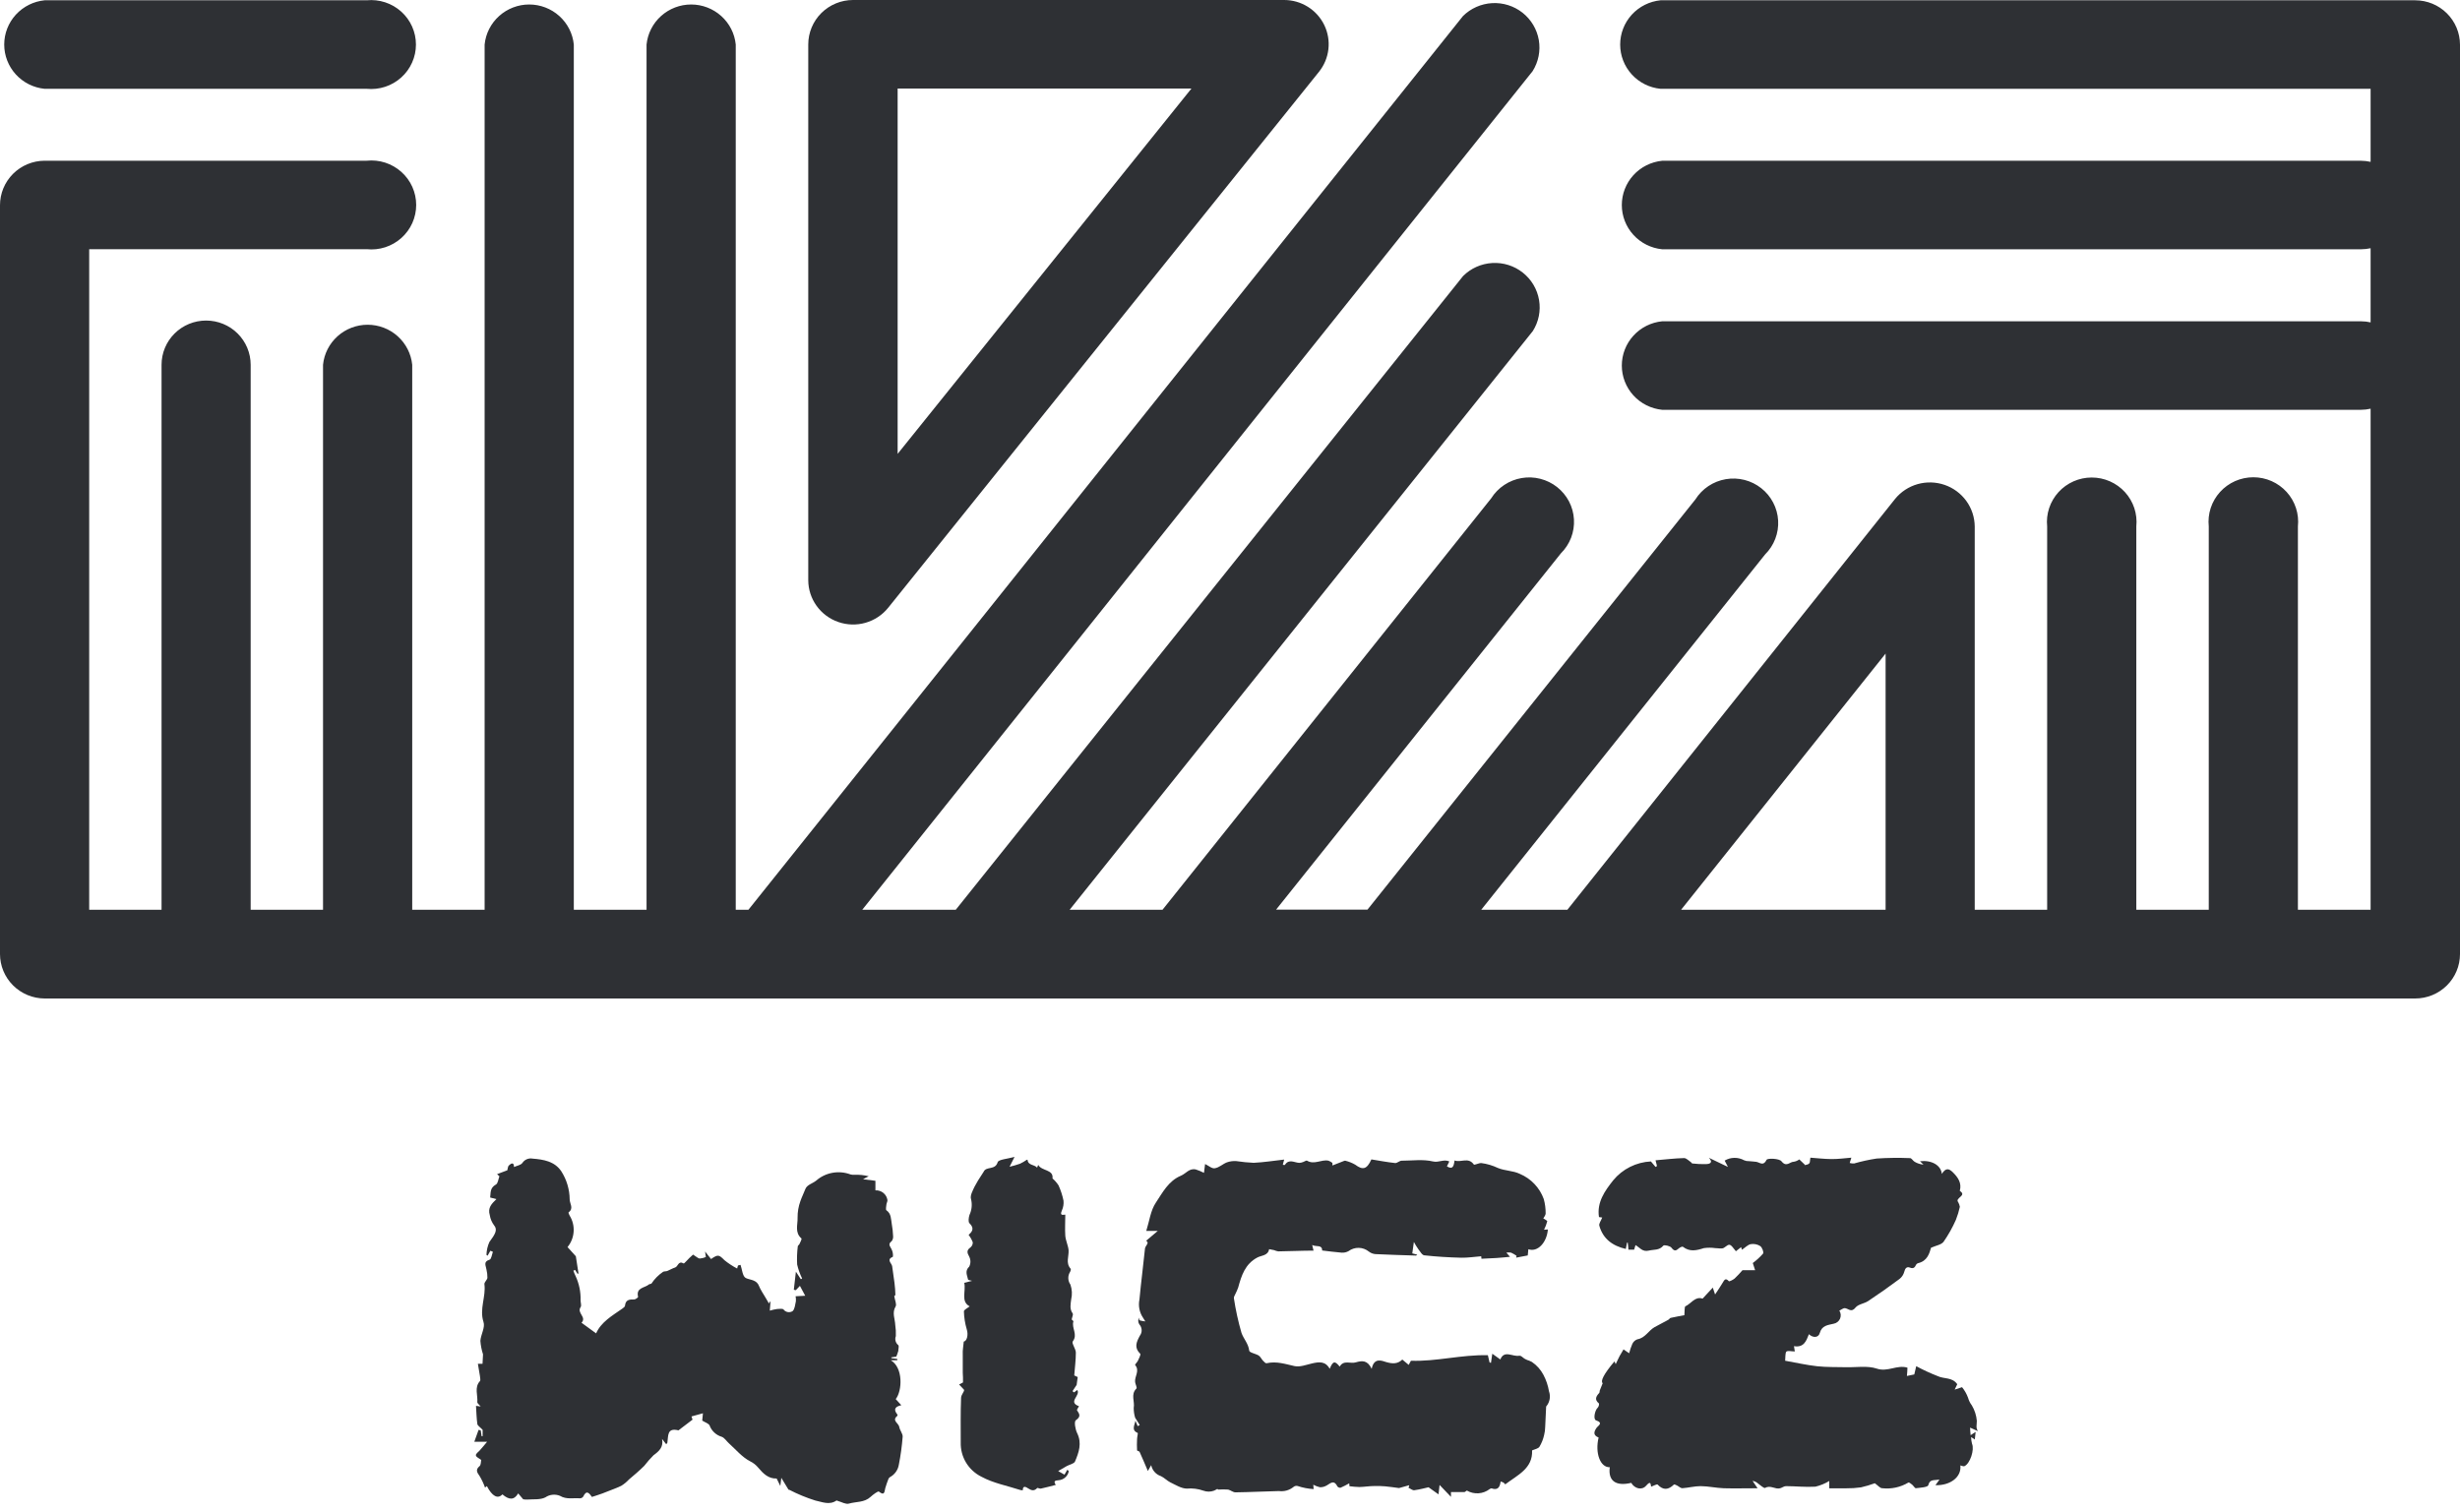
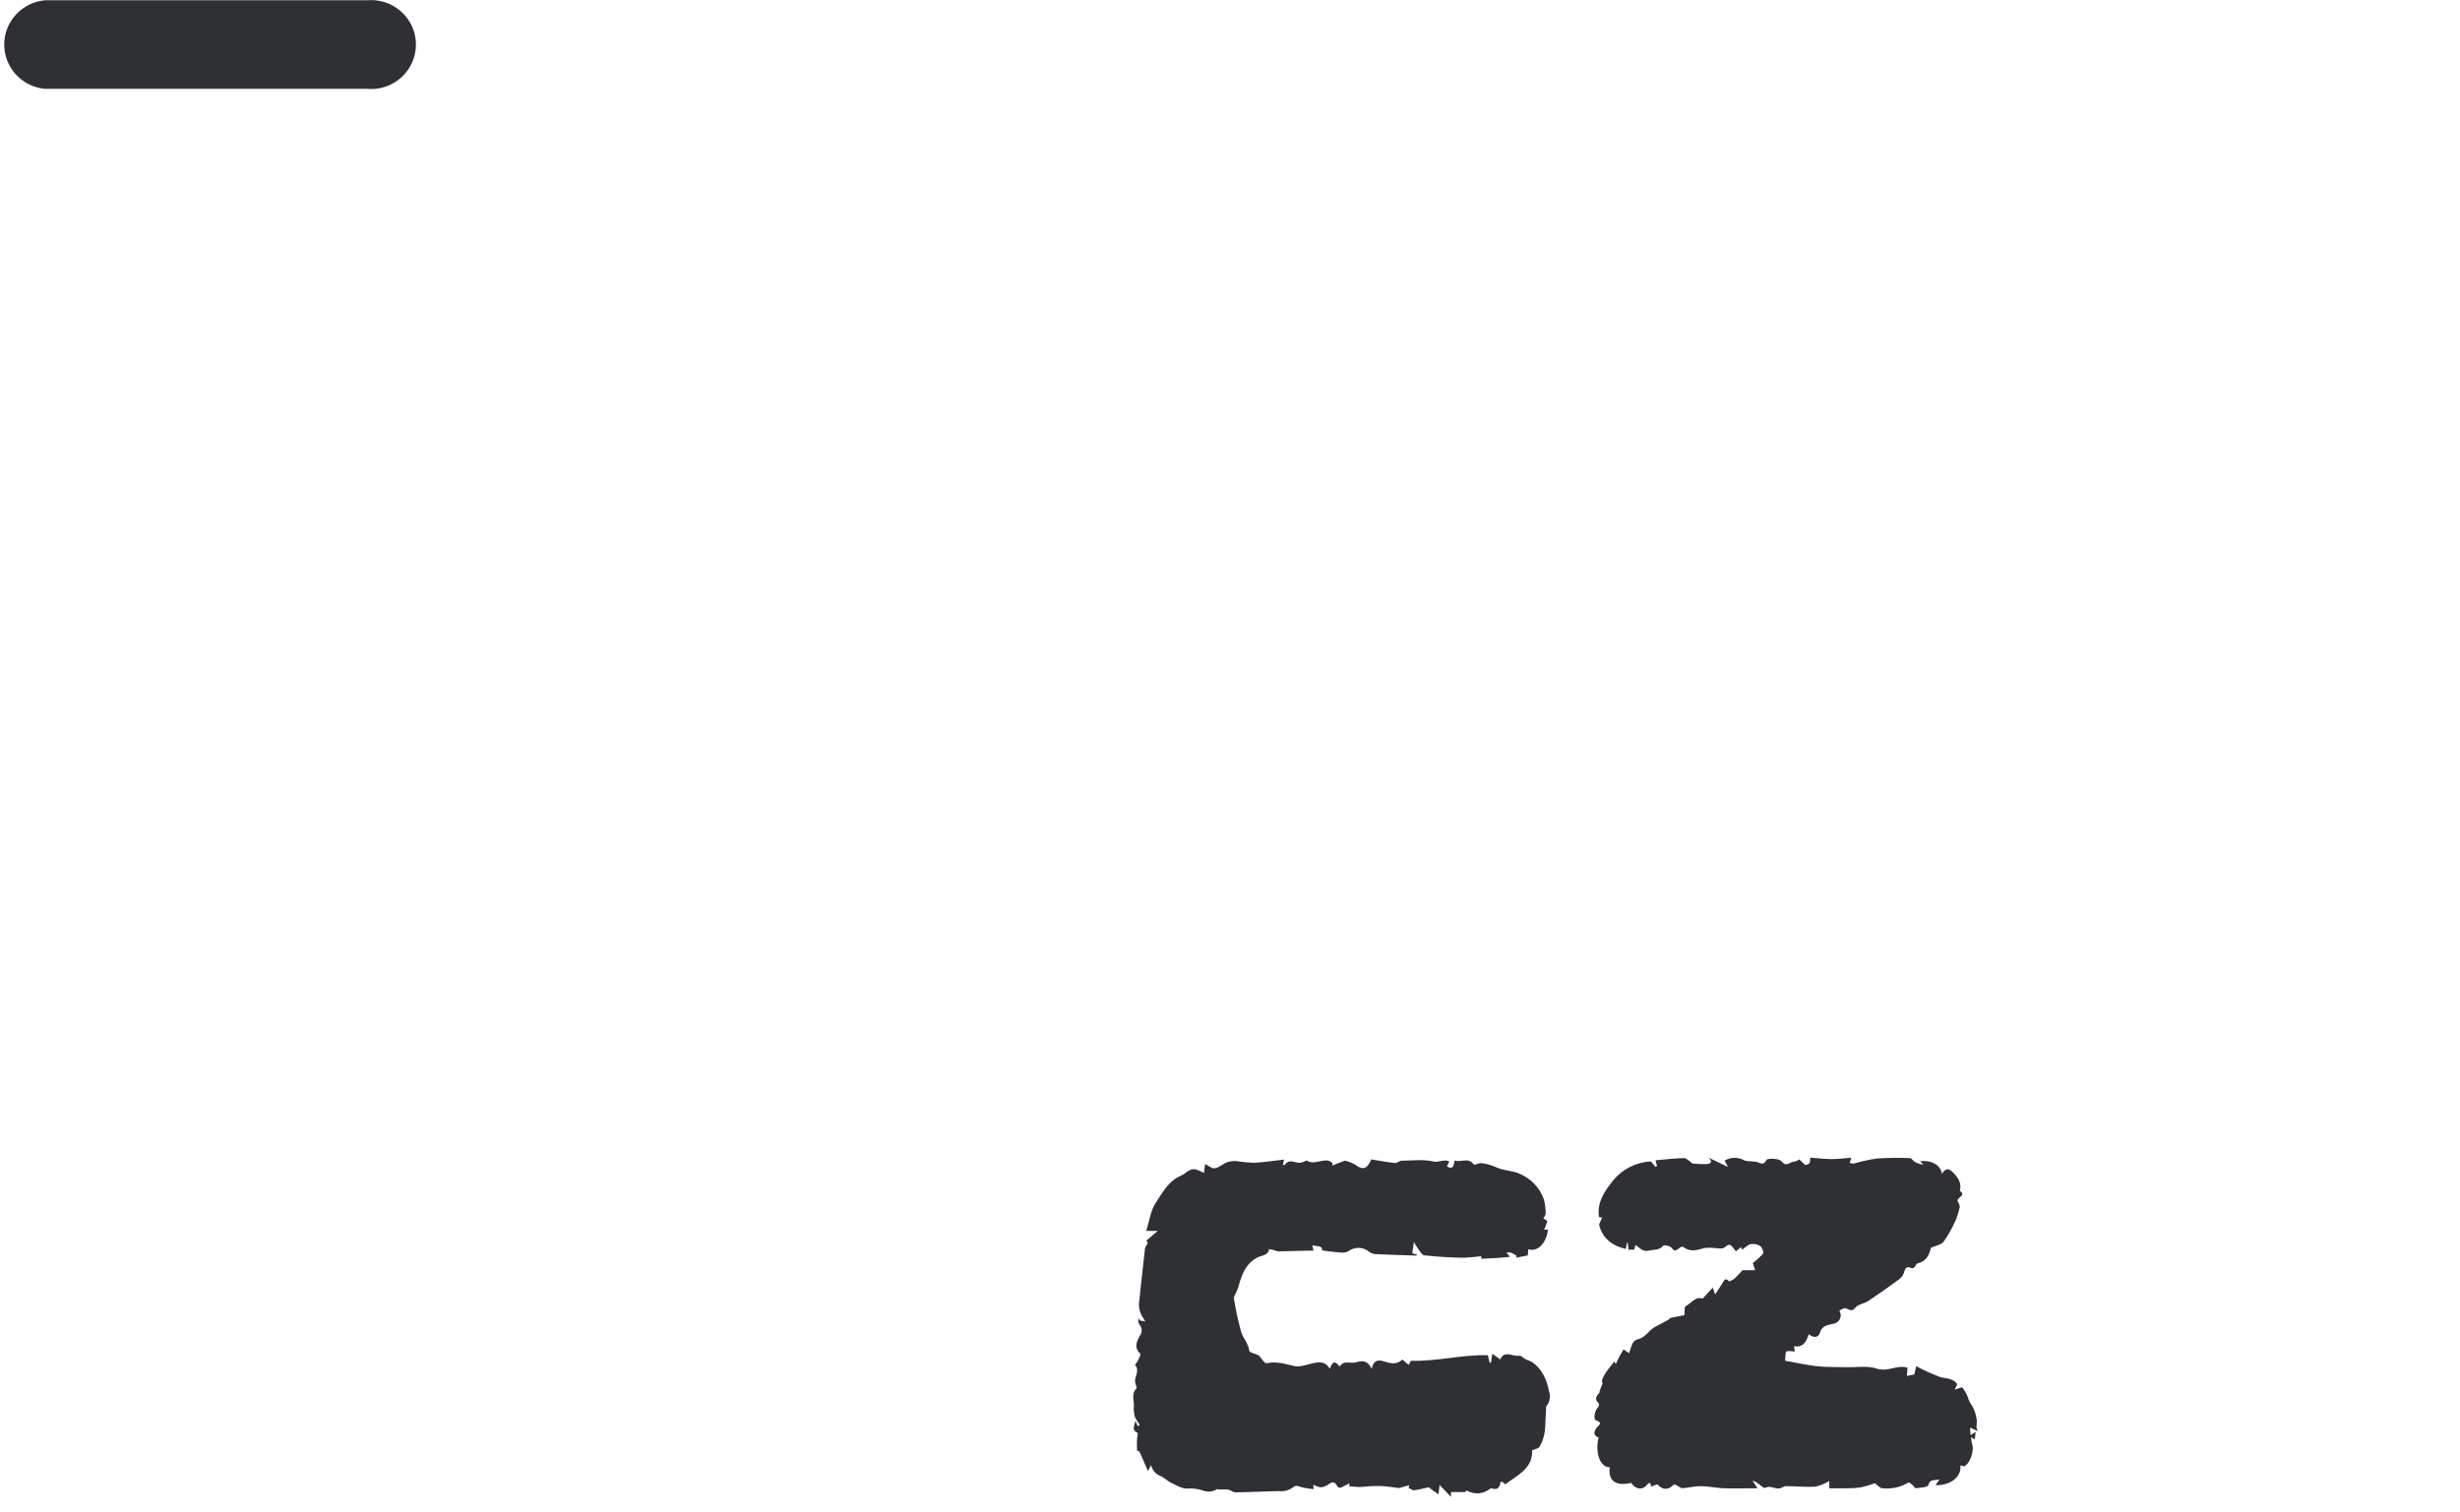
<svg xmlns="http://www.w3.org/2000/svg" width="109" height="67" viewBox="0 0 109 67" fill="none">
-   <path d="M39.623 57.445C39.652 57.631 39.74 57.81 39.683 57.904 39.515 58.187 39.658 58.448 39.667 58.717 39.692 58.882 39.701 59.05 39.694 59.217 39.667 59.286 39.663 59.362 39.682 59.434 39.702 59.507 39.743 59.571 39.802 59.617 39.844 59.668 39.802 59.788 39.802 59.876 39.779 59.961 39.749 60.045 39.714 60.126L39.493 60.158V60.194L39.758 60.231V60.288H39.469C40.025 60.612 39.981 61.641 39.689 62.009L39.937 62.281C39.716 62.329 39.548 62.428 39.76 62.691 39.765 62.7 39.768 62.71 39.768 62.721 39.768 62.732 39.765 62.742 39.76 62.752 39.5 62.96 39.817 63.076 39.844 63.238 39.87 63.4 40.005 63.54 39.996 63.676 39.964 64.094 39.907 64.509 39.826 64.92 39.807 65.036 39.761 65.146 39.692 65.241S39.533 65.415 39.429 65.47C39.398 65.491 39.375 65.521 39.363 65.555 39.314 65.687 39.264 65.818 39.226 65.954S39.208 66.324 38.941 66.107C38.906 66.079 38.683 66.241 38.573 66.344 38.299 66.6 37.933 66.548 37.611 66.642 37.474 66.681 37.293 66.57 37.132 66.526 37.108 66.526 37.077 66.495 37.064 66.504 36.75 66.723 36.417 66.563 36.124 66.504 35.727 66.379 35.341 66.22 34.972 66.029c0 0-.026.0-.031.0L34.619 65.499 34.575 65.858 34.412 65.529C34.052 65.544 33.816 65.31 33.597 65.049 33.499 64.93 33.376 64.833 33.236 64.765 32.88 64.581 32.605 64.246 32.296 63.967 32.19 63.873 32.106 63.729 31.982 63.681 31.859 63.645 31.746 63.581 31.653 63.494 31.559 63.407 31.486 63.3 31.442 63.181 31.406 63.089 31.239 63.043 31.115 62.962L31.146 62.638 30.639 62.778 30.685 62.92 30.109 63.358C30.091 63.372 30.072 63.396 30.058 63.394 29.544 63.264 29.617 63.65 29.571 63.932 29.571 63.961 29.538 63.983 29.518 64.009L29.335 63.775C29.407 64.141 29.204 64.316 28.957 64.498 28.81 64.646 28.672 64.803 28.545 64.968 28.324 65.188 28.103 65.374 27.865 65.575 27.765 65.682 27.652 65.776 27.527 65.853 27.258 65.983 26.974 66.072 26.691 66.191 26.543 66.248 26.389 66.291 26.228 66.346 26.111 66.18 25.987 66.018 25.842 66.331 25.825 66.355 25.803 66.374 25.777 66.387S25.723 66.407 25.694 66.407C25.401 66.381 25.105 66.471 24.811 66.296 24.706 66.253 24.592 66.237 24.48 66.249 24.367 66.26 24.259 66.3 24.165 66.364 23.944 66.48 23.633 66.44 23.36 66.462 23.3 66.464 23.24 66.46 23.181 66.449L22.96 66.189C22.784 66.489 22.561 66.489 22.261 66.232 22.058 66.451 21.806 66.318 21.572 65.864L21.491 65.93C21.428 65.752 21.347 65.58 21.25 65.418 21.131 65.253 21.063 65.135 21.25 64.979 21.314 64.927 21.303 64.787 21.323 64.706 21.23 64.633 21.102 64.583 21.087 64.508 21.072 64.434 21.191 64.355 21.252 64.289 21.356 64.165 21.473 64.042 21.583 63.9h-.567L21.206 63.372 21.301 63.396 21.338 63.654H21.385V63.372C21.268 63.247 21.164 63.188 21.151 63.115 21.113 62.848 21.109 62.574 21.091 62.309L21.299 62.336C21.221 62.244 21.144 62.191 21.149 62.147 21.177 61.836 21.01 61.49 21.266 61.21 21.303 61.168 21.266 61.063 21.266 60.991 21.239 60.816 21.208 60.642 21.175 60.445H21.38L21.402 60.025C21.339 59.83 21.3 59.629 21.285 59.425 21.308 59.14 21.506 58.827 21.422 58.588 21.235 58.01 21.537 57.473 21.464 56.917 21.453 56.829 21.583 56.733 21.597 56.634 21.598 56.511 21.584 56.388 21.555 56.268 21.535 56.104 21.396 55.92 21.694 55.83 21.771 55.806 21.793 55.611 21.839 55.48L21.729 55.434C21.687 55.506 21.645 55.578 21.605 55.653 21.588 55.64 21.552 55.624 21.555 55.616 21.56 55.419 21.604 55.225 21.685 55.046 21.941 54.7 22.064 54.503 21.886 54.299 21.791 54.17 21.728 54.019 21.703 53.861 21.603 53.533 21.78 53.353 21.996 53.147L21.718 53.075C21.749 52.891 21.692 52.652 21.974 52.499 22.064 52.45 22.08 52.26 22.128 52.135L22.025 52.039 22.479 51.868C22.499 51.802 22.499 51.693 22.554 51.649 22.642 51.561 22.775 51.491 22.775 51.723 22.901 51.666 23.075 51.64 23.145 51.544 23.193 51.47 23.262 51.413 23.343 51.378 23.424 51.344 23.514 51.334 23.6 51.351 24.09 51.39 24.573 51.471 24.869 51.91 25.109 52.283 25.238 52.717 25.242 53.16 25.242 53.346 25.434 53.559 25.193 53.732 25.18 53.743 25.213 53.831 25.239 53.874 25.372 54.088 25.434 54.337 25.417 54.588 25.401 54.838 25.306 55.077 25.147 55.272L25.515 55.679 25.632 56.441 25.592 56.457 25.482 56.284 25.405 56.316C25.433 56.399 25.467 56.479 25.504 56.557 25.661 56.894 25.736 57.262 25.725 57.633 25.725 57.736 25.776 57.865 25.725 57.935 25.55 58.2 26.007 58.373 25.767 58.625l.646.471C26.634 58.594 27.117 58.319 27.572 58.001 27.62 57.966 27.689 57.918 27.693 57.87 27.717 57.605 27.889 57.587 28.101 57.593 28.161 57.593 28.28 57.502 28.273 57.477 28.17 57.059 28.573 57.087 28.756 56.925 28.783 56.901 28.849 56.912 28.867 56.886 29.002 56.682 29.176 56.507 29.379 56.369 29.432 56.338 29.509 56.354 29.568 56.33 29.685 56.284 29.789 56.216 29.915 56.176 30.041 56.137 30.056 55.859 30.29 55.997 30.316 56.012 30.455 55.839 30.544 55.756L30.709 55.605C30.848 55.692 30.93 55.771 31 55.78 31.096 55.773 31.189 55.75 31.276 55.71L31.241 55.469 31.506 55.802C31.819 55.583 31.859 55.613 32.099 55.852 32.274 55.994 32.462 56.118 32.662 56.222 32.662 56.222 32.679 56.157 32.699 56.087L32.812 56.06C32.883 56.26 32.898 56.549 33.032 56.634S33.456 56.704 33.589 56.912C33.628 56.974 33.648 57.046 33.683 57.109 33.741 57.217 33.805 57.328 33.869 57.427 33.933 57.526 33.995 57.646 34.072 57.773 34.082 57.733 34.107 57.697 34.142 57.675L34.109 58.089C34.215 58.056 34.324 58.032 34.434 58.016 34.529 58.016 34.667 57.986 34.718 58.038 34.764 58.099 34.831 58.139 34.906 58.152 34.981 58.165 35.058 58.15 35.122 58.108 35.221 58.012 35.23 57.817 35.265 57.67 35.271 57.597 35.267 57.523 35.252 57.451L35.678 57.429 35.444 56.991 35.261 57.182 35.173 57.164C35.202 56.919 35.23 56.673 35.265 56.362L35.486 56.696 35.541 56.663C35.444 56.466 35.37 56.259 35.321 56.045 35.306 55.776 35.316 55.506 35.349 55.239 35.349 55.204 35.407 55.175 35.422 55.138 35.46 55.055 35.535 54.919 35.51 54.888 35.204 54.623 35.352 54.275 35.34 53.968 35.337 53.717 35.38 53.467 35.466 53.23 35.528 53.051 35.616 52.878 35.687 52.694 35.758 52.51 36 52.457 36.159 52.33 36.364 52.15 36.614 52.029 36.883 51.98 37.153 51.931 37.43 51.956 37.686 52.052 37.738 52.066 37.791 52.071 37.845 52.067 38.062 52.058 38.28 52.08 38.491 52.133L38.24 52.264 38.789 52.334V52.757C38.917 52.75 39.044 52.791 39.143 52.872 39.242 52.954 39.306 53.069 39.323 53.195 39.323 53.257 39.281 53.327 39.275 53.392 39.268 53.458 39.239 53.611 39.275 53.64 39.495 53.791 39.475 54.03 39.513 54.244 39.545 54.422 39.565 54.601 39.572 54.781 39.582 54.864 39.558 54.948 39.506 55.013 39.321 55.151 39.453 55.245 39.506 55.373 39.556 55.474 39.576 55.587 39.564 55.699 39.257 55.83 39.513 55.984 39.531 56.122 39.566 56.369 39.603 56.614 39.634 56.86 39.654 57.037 39.672 57.215 39.674 57.392 39.661 57.413 39.644 57.431 39.623 57.445z" fill="#2e3034" />
  <path d="M60.778 60.669C60.884 60.139 61.248 60.318 61.423 60.369 61.707 60.45 61.928 60.456 62.135 60.257L62.418 60.493 62.517 60.309C63.636 60.351 64.748 60.036 65.926 60.064L66.001 60.384 66.063 60.404 66.122 59.998 66.478 60.253C66.652 59.815 67.027 60.147 67.323 60.086 67.365 60.085 67.405 60.101 67.435 60.13 67.656 60.316 67.691 60.257 67.876 60.362 68.092 60.508 68.267 60.705 68.388 60.934 68.508 61.161 68.591 61.406 68.633 61.659 68.672 61.768 68.683 61.886 68.665 62.001 68.646 62.116 68.599 62.224 68.527 62.316 68.527 62.316 68.508 62.329 68.508 62.336 68.492 62.638 68.483 62.94 68.466 63.24 68.464 63.364 68.448 63.488 68.417 63.608 68.376 63.789 68.307 63.962 68.212 64.121 68.15 64.211 67.991 64.235 67.885 64.283 67.923 65.087 67.234 65.378 66.696 65.788 66.672 65.757 66.645 65.73 66.614 65.707 66.575 65.687 66.534 65.673 66.491 65.663 66.46 65.899 66.376 66.068 66.087 65.965 66.065 65.965 66.028 65.98 66.003 65.998 65.861 66.108 65.69 66.172 65.51 66.184 65.331 66.196 65.152 66.154 64.997 66.064 64.975 66.064 64.924 66.127 64.887 66.129 64.697 66.129 64.505 66.129 64.291 66.129V66.342C64.101 66.142 63.958 65.991 63.786 65.814L63.739 66.232 63.298 65.917C63.155 65.948 62.914 66.015 62.667 66.048 62.588 66.059 62.497 65.978 62.411 65.941L62.444 65.825 61.99 65.952C61.769 65.923 61.568 65.893 61.37 65.875 61.213 65.862 61.055 65.858 60.898 65.862 60.677 65.862 60.456 65.901 60.236 65.906 60.088 65.902 59.941 65.89 59.794 65.871L59.783 65.742C59.659 65.814 59.531 65.879 59.399 65.937 59.373 65.94 59.346 65.936 59.321 65.926 59.297 65.916 59.275 65.9 59.258 65.88 59.088 65.534 58.914 65.788 58.735 65.862 58.656 65.901 58.568 65.919 58.479 65.915 58.379 65.89 58.282 65.853 58.19 65.805L58.206 65.998C57.963 65.984 57.723 65.937 57.493 65.86 57.463 65.852 57.431 65.852 57.401 65.859 57.371 65.865 57.343 65.879 57.319 65.899 57.229 65.972 57.125 66.027 57.014 66.059 56.902 66.091 56.785 66.1 56.67 66.085 56.028 66.099 55.384 66.134 54.742 66.142 54.633 66.142 54.521 66.042 54.419 66.02 54.273 66.009 54.125 66.009 53.978 66.02 53.921 65.965 53.938 66.007 53.791 66.068 53.639 66.124 53.472 66.124 53.321 66.068 53.087 65.985 52.838 65.954 52.59 65.976 52.348 65.976 52.09 65.812 51.849 65.696 51.703 65.623 51.586 65.49 51.436 65.422 51.328 65.386 51.231 65.322 51.156 65.236 51.081 65.151 51.03 65.047 51.008 64.936L50.861 65.196C50.724 64.876 50.613 64.609 50.494 64.349 50.479 64.314 50.384 64.305 50.382 64.281 50.373 64.116 50.373 63.95 50.382 63.786 50.382 63.689 50.432 63.518 50.408 63.508 50.112 63.383 50.282 63.161 50.309 62.964L50.408 63.207 50.501 63.159 50.298 62.837C50.254 62.695 50.232 62.548 50.234 62.399 50.289 62.117 50.088 61.803 50.353 61.541 50.391 61.503 50.309 61.354 50.296 61.256 50.263 61.006 50.516 60.756 50.296 60.498 50.28 60.478 50.391 60.373 50.424 60.301 50.457 60.228 50.558 60.033 50.523 60.001 50.243 59.727 50.351 59.486 50.505 59.201 50.561 59.127 50.59 59.036 50.585 58.944 50.581 58.852 50.544 58.764 50.481 58.695 50.453 58.651 50.437 58.6 50.434 58.548 50.432 58.496 50.443 58.444 50.468 58.397 50.468 58.439 50.468 58.511 50.503 58.52 50.583 58.543 50.665 58.559 50.748 58.566 50.717 58.51 50.683 58.456 50.647 58.404 50.567 58.286 50.512 58.154 50.485 58.014 50.458 57.875 50.459 57.732 50.488 57.593 50.558 56.84 50.657 56.091 50.733 55.337 50.746 55.208 50.953 55.081 50.783 54.993L51.3 54.555H50.79C50.929 54.117 50.98 53.653 51.214 53.303 51.509 52.864 51.765 52.343 52.328 52.107 52.548 52.015 52.699 51.761 52.99 51.833 53.113 51.873 53.232 51.923 53.347 51.982L53.396 51.59C53.552 51.664 53.705 51.809 53.837 51.776 54.022 51.745 54.181 51.587 54.362 51.517 54.495 51.47 54.636 51.451 54.777 51.461 55.033 51.499 55.291 51.525 55.549 51.537 55.99 51.515 56.432 51.447 56.9 51.393 56.869 51.513 56.855 51.568 56.84 51.625 56.875 51.625 56.926 51.645 56.935 51.625 57.118 51.344 57.358 51.535 57.577 51.539 57.635 51.535 57.691 51.521 57.745 51.5 57.802 51.482 57.879 51.423 57.912 51.441 58.232 51.636 58.545 51.379 58.859 51.441 58.923 51.465 58.984 51.499 59.038 51.541V51.655L59.545 51.456C59.565 51.456 59.589 51.436 59.605 51.443 59.759 51.48 59.908 51.539 60.046 51.618 60.379 51.866 60.56 51.837 60.765 51.386 61.105 51.441 61.462 51.509 61.824 51.548 61.913 51.548 62.01 51.445 62.107 51.443 62.57 51.443 63.053 51.371 63.492 51.476 63.757 51.539 63.962 51.362 64.218 51.476 64.185 51.541 64.154 51.609 64.112 51.695 64.388 51.861 64.415 51.66 64.452 51.432 64.726 51.541 65.059 51.266 65.304 51.612 65.328 51.649 65.525 51.541 65.635 51.548 65.891 51.581 66.141 51.656 66.374 51.767 66.694 51.898 67.036 51.879 67.345 52.028 67.588 52.131 67.808 52.283 67.99 52.475 68.172 52.666 68.312 52.893 68.402 53.141 68.46 53.349 68.488 53.566 68.486 53.782 68.486 53.859 68.415 53.94 68.382 54.001 68.435 54.038 68.563 54.098 68.556 54.13 68.523 54.259 68.475 54.384 68.415 54.503L68.585 54.49C68.538 55.077 68.124 55.513 67.72 55.366L67.693 55.642 67.179 55.74 67.197 55.657C67.12 55.603 67.038 55.556 66.952 55.517 66.883 55.506 66.813 55.506 66.745 55.517L66.906 55.703C66.703 55.723 66.502 55.743 66.303 55.756 66.105 55.769 65.882 55.778 65.641 55.789 65.641 55.718 65.626 55.659 65.628 55.679 65.317 55.703 65.028 55.749 64.746 55.743 64.201 55.73 63.658 55.697 63.117 55.638 63.014 55.638 62.923 55.46 62.839 55.357 62.769 55.257 62.705 55.152 62.647 55.044L62.577 55.552 62.797 55.607C62.773 55.627 62.758 55.648 62.744 55.648 62.142 55.629 61.54 55.613 60.94 55.583 60.834 55.574 60.734 55.534 60.651 55.469 60.524 55.367 60.367 55.309 60.205 55.306 60.042 55.303 59.883 55.354 59.752 55.451 59.66 55.502 59.554 55.526 59.448 55.519 59.161 55.497 58.874 55.456 58.583 55.423 58.583 55.151 58.327 55.276 58.142 55.18L58.201 55.429C57.678 55.429 57.16 55.456 56.639 55.462 56.575 55.452 56.513 55.433 56.454 55.407 56.381 55.39 56.306 55.379 56.233 55.364 56.185 55.655 55.9 55.635 55.715 55.732 55.17 56.019 55.009 56.531 54.863 57.063 54.829 57.159 54.788 57.252 54.742 57.342 54.715 57.407 54.662 57.482 54.673 57.541 54.751 58.059 54.863 58.571 55.009 59.074 55.099 59.335 55.315 59.547 55.351 59.858 55.351 59.948 55.633 59.994 55.77 60.077 55.852 60.132 55.896 60.237 55.966 60.312S56.083 60.43 56.125 60.419C56.566 60.321 56.948 60.456 57.358 60.546 57.595 60.599 57.875 60.489 58.129 60.43 58.437 60.358 58.727 60.318 58.918 60.667 59.06 60.316 59.15 60.303 59.36 60.57 59.534 60.259 59.843 60.456 60.077 60.38 60.353 60.301 60.591 60.275 60.778 60.669z" fill="#2e3034" />
  <path d="M86.04 52.028C86.221 51.739 86.364 51.796 86.528 51.956 86.761 52.188 86.931 52.433 86.836 52.781 87.178 53 86.6 53.086 86.768 53.285 86.803 53.348 86.827 53.417 86.839 53.489 86.796 53.684 86.738 53.876 86.664 54.063 86.514 54.403 86.332 54.729 86.119 55.035 86.02 55.169 85.786 55.202 85.563 55.3 85.488 55.556 85.396 55.889 84.992 55.984 84.973 55.988 84.955 55.997 84.939 56.008 84.924 56.02 84.911 56.035 84.901 56.051 84.846 56.172 84.784 56.244 84.632 56.183 84.48 56.122 84.412 56.22 84.374 56.371 84.341 56.494 84.269 56.603 84.169 56.682 83.713 57.023 83.249 57.35 82.776 57.664 82.6 57.78 82.335 57.802 82.216 57.953 82.031 58.187 81.909 58.001 81.751 57.979 81.673 57.968 81.585 58.049 81.499 58.089 81.534 58.141 81.554 58.201 81.56 58.264 81.565 58.326 81.555 58.389 81.53 58.447 81.504 58.504 81.465 58.554 81.416 58.593 81.366 58.632 81.308 58.658 81.245 58.669 80.994 58.73 80.727 58.739 80.632 59.081 80.57 59.3 80.327 59.3 80.151 59.133 80.036 59.427 79.93 59.738 79.489 59.663L79.526 59.898C79.394 59.898 79.193 59.847 79.147 59.911 79.101 59.974 79.109 60.178 79.098 60.309 79.593 60.397 80.052 60.502 80.517 60.553 80.945 60.599 81.38 60.586 81.81 60.596 82.24 60.607 82.748 60.52 83.158 60.658 83.646 60.822 84.052 60.476 84.517 60.616 84.517 60.732 84.502 60.861 84.493 60.984L84.82 60.916C84.84 60.831 84.866 60.715 84.906 60.55 85.213 60.716 85.529 60.862 85.855 60.989 86.141 61.127 86.501 61.028 86.724 61.35L86.609 61.589 86.936 61.481C87.051 61.622 87.141 61.781 87.203 61.952 87.237 62.073 87.294 62.187 87.37 62.287 87.495 62.496 87.57 62.729 87.591 62.971 87.591 63.172 87.54 63.264 87.637 63.429L87.293 63.273C87.293 63.391 87.308 63.492 87.317 63.608L87.538 63.462C87.523 63.597 87.514 63.681 87.501 63.801L87.339 63.691C87.339 63.793 87.352 63.894 87.379 63.992 87.494 64.248 87.295 64.868 87.042 64.982 86.997 65.001 86.925 64.962 86.861 64.949 86.922 65.459 86.419 65.845 85.757 65.825L85.936 65.577C85.68 65.619 85.51 65.549 85.44 65.827 85.418 65.915 85.085 65.937 84.89 65.959 84.842 65.959 84.784 65.849 84.723 65.799 84.661 65.748 84.584 65.691 84.559 65.707 84.211 65.917 83.802 66.005 83.397 65.959 83.302 65.959 83.216 65.842 83.072 65.739 82.872 65.812 82.667 65.873 82.459 65.921 82.24 65.952 82.018 65.966 81.797 65.963 81.552 65.963 81.305 65.963 81.053 65.963V65.639C80.863 65.754 80.655 65.839 80.438 65.891 79.996 65.917 79.568 65.869 79.134 65.867 79.048 65.867 78.964 65.937 78.876 65.961 78.655 66.022 78.45 65.807 78.214 65.945 78.163 65.976 77.993 65.82 77.891 65.746 77.826 65.686 77.744 65.647 77.655 65.634L77.876 65.961C77.32 65.961 76.848 65.974 76.378 65.961 76.036 65.948 75.694 65.869 75.352 65.867 75.081 65.867 74.811 65.941 74.54 65.959 74.465 65.959 74.385 65.877 74.306 65.838 74.264 65.816 74.187 65.781 74.171 65.796 73.924 66.037 73.695 66.061 73.445 65.796 73.419 65.768 73.267 65.853 73.161 65.891 73.132 65.801 73.161 65.593 72.94 65.845 72.755 66.064 72.431 65.983 72.278 65.722 71.592 65.884 71.248 65.632 71.327 65.028 70.908 65.047 70.665 64.401 70.833 63.713 70.593 63.617 70.612 63.472 70.738 63.288 70.813 63.183 71.058 63.069 70.718 62.951 70.586 62.907 70.663 62.502 70.798 62.384 70.84 62.347 70.866 62.217 70.844 62.198 70.637 62.029 70.723 61.887 70.86 61.736 70.882 61.714 70.871 61.663 70.884 61.628 70.924 61.525 70.966 61.427 71.014 61.304 70.908 61.223 71.047 60.914 71.535 60.338L71.59 60.461C71.652 60.334 71.702 60.215 71.762 60.104S71.886 59.885 71.936 59.806L72.186 59.977C72.222 59.834 72.27 59.694 72.329 59.558 72.373 59.465 72.453 59.394 72.55 59.359 72.896 59.302 73.04 58.976 73.309 58.822 73.43 58.754 73.554 58.691 73.677 58.625 73.759 58.581 73.845 58.54 73.924 58.492 73.962 58.47 73.986 58.419 74.024 58.41 74.244 58.362 74.465 58.321 74.633 58.29 74.65 58.106 74.633 57.918 74.679 57.896 74.933 57.78 75.107 57.442 75.44 57.556L75.892 57.068C75.925 57.162 75.948 57.234 75.994 57.372 76.124 57.173 76.234 57.017 76.329 56.853 76.402 56.733 76.453 56.617 76.605 56.785 76.623 56.805 76.786 56.726 76.859 56.665 76.981 56.548 77.098 56.425 77.207 56.297H77.768L77.664 55.979C77.83 55.856 77.983 55.716 78.119 55.561 78.161 55.502 78.079 55.285 77.993 55.226 77.868 55.147 77.718 55.118 77.572 55.142 77.439 55.169 77.329 55.294 77.183 55.39 77.144 55.261 77.124 55.193 77.102 55.125L77.194 55.237 76.916 55.456C76.636 55.094 76.649 55.112 76.391 55.3 76.303 55.364 76.133 55.318 76.001 55.318 75.833 55.294 75.663 55.294 75.495 55.318 75.171 55.423 74.869 55.493 74.569 55.259 74.542 55.237 74.436 55.285 74.39 55.327 74.266 55.438 74.187 55.469 74.061 55.3 74.001 55.219 73.739 55.164 73.701 55.208 73.518 55.427 73.284 55.372 73.062 55.427 72.77 55.497 72.664 55.296 72.468 55.184L72.406 55.386H72.153C72.153 55.291 72.133 55.182 72.124 55.075H72.091L72.038 55.355C71.444 55.215 71.025 54.904 70.864 54.323 70.838 54.231 70.939 54.104 70.992 53.962L70.849 53.942C70.749 53.285 71.105 52.786 71.48 52.312 71.683 52.065 71.937 51.862 72.225 51.718 72.513 51.574 72.828 51.491 73.15 51.476L73.357 51.721 73.419 51.679 73.355 51.425C73.796 51.388 74.202 51.338 74.621 51.327 74.721 51.327 74.827 51.445 74.926 51.511 74.95 51.524 74.963 51.566 74.983 51.566 75.188 51.59 75.393 51.6 75.599 51.594 75.701 51.594 75.948 51.553 75.718 51.314L76.563 51.719 76.418 51.439C76.548 51.361 76.696 51.319 76.848 51.317 77 51.315 77.15 51.352 77.282 51.425 77.348 51.454 77.419 51.467 77.49 51.463 77.598 51.476 77.71 51.476 77.817 51.493 77.978 51.52 78.132 51.699 78.275 51.404 78.315 51.325 78.845 51.342 78.937 51.471 79.158 51.747 79.304 51.489 79.474 51.491 79.565 51.477 79.651 51.441 79.725 51.386L79.977 51.627 79.95 51.645C80.021 51.623 80.111 51.618 80.16 51.57S80.191 51.445 80.217 51.309C80.497 51.329 80.822 51.368 81.148 51.371 81.475 51.373 81.74 51.331 82.031 51.309L81.958 51.544C82.021 51.562 82.087 51.569 82.152 51.566 82.481 51.472 82.816 51.398 83.154 51.347 83.646 51.314 84.139 51.309 84.632 51.329 84.701 51.329 84.76 51.447 84.835 51.491 84.954 51.562 85.089 51.605 85.228 51.616L85.071 51.467C85.572 51.406 86.004 51.636 86.04 52.028z" fill="#2e3034" />
-   <path d="M42.703 59.46C42.847 59.436 42.913 59.157 42.836 58.917 42.759 58.657 42.716 58.389 42.71 58.119 42.71 58.049 42.878 57.972 42.964 57.9 42.558 57.681 42.809 57.243 42.725 56.855L43.072 56.768C42.959 56.735 42.898 56.731 42.895 56.715 42.856 56.52 42.736 56.336 42.946 56.135 42.98 56.067 42.998 55.992 42.998 55.916S42.98 55.765 42.946 55.697C42.844 55.517 42.825 55.408 43.006 55.281 43.037 55.254 43.063 55.22 43.08 55.182 43.096 55.144 43.104 55.103 43.103 55.062 43.058 54.943 42.996 54.832 42.919 54.731 43.039 54.619 43.213 54.461 42.957 54.216 42.893 54.157 42.919 53.964 42.957 53.846 43.06 53.626 43.084 53.378 43.025 53.143 42.975 52.989 43.103 52.764 43.184 52.589 43.285 52.399 43.396 52.216 43.517 52.039 43.542 52.005 43.564 51.97 43.584 51.934 43.698 51.677 44.098 51.875 44.204 51.513 44.241 51.386 44.645 51.364 44.954 51.274L44.733 51.712C44.89 51.675 45.044 51.63 45.197 51.577 45.302 51.527 45.403 51.468 45.499 51.401 45.509 51.4 45.52 51.4 45.53 51.401 45.55 51.66 45.832 51.605 45.953 51.75L46.002 51.629C46.152 51.907 46.69 51.824 46.635 52.229 46.738 52.319 46.828 52.422 46.902 52.536 47.001 52.753 47.075 52.981 47.123 53.215 47.138 53.365 47.112 53.516 47.05 53.653 46.935 53.916 47.134 53.826 47.202 53.835 47.202 54.155 47.182 54.464 47.202 54.77 47.22 54.989 47.332 55.208 47.348 55.414 47.365 55.688 47.211 55.975 47.438 56.231 47.46 56.253 47.438 56.332 47.41 56.378 47.358 56.462 47.332 56.56 47.336 56.659 47.339 56.758 47.372 56.854 47.429 56.934 47.503 57.146 47.514 57.374 47.463 57.591 47.438 57.81 47.385 58.01 47.529 58.214 47.562 58.262 47.505 58.371 47.485 58.483 47.485 58.483 47.569 58.54 47.56 58.573 47.474 58.86 47.765 59.147 47.535 59.449 47.471 59.532 47.666 59.775 47.67 59.946 47.67 60.268 47.628 60.59 47.599 60.96L47.752 61.032 47.705 61.379 47.522 61.657 47.591 61.712 47.732 61.604C47.897 61.847 47.291 62.136 47.809 62.325 47.776 62.393 47.703 62.483 47.723 62.509 47.844 62.682 47.895 62.789 47.668 62.947 47.586 63.006 47.644 63.348 47.727 63.516 47.948 63.965 47.802 64.375 47.633 64.774 47.588 64.877 47.388 64.909 47.262 64.98S47.041 65.111 46.887 65.199L47.165 65.358 47.293 65.139C47.319 65.168 47.359 65.196 47.355 65.212 47.334 65.316 47.28 65.411 47.2 65.481 47.121 65.552 47.02 65.595 46.913 65.604 46.737 65.617 46.67 65.645 46.781 65.812 46.56 65.869 46.34 65.928 46.119 65.976 46.066 65.987 45.975 65.93 45.956 65.952 45.821 66.097 45.704 66.061 45.556 65.967 45.497 65.93 45.316 65.796 45.318 66.051 45.28 66.051 45.242 66.046 45.205 66.037 44.627 65.849 44.01 65.735 43.487 65.45 43.204 65.31 42.967 65.092 42.804 64.823 42.642 64.554 42.56 64.244 42.569 63.93 42.569 63.273 42.558 62.616 42.584 61.959 42.584 61.812 42.739 61.67 42.717 61.598L42.496 61.361 42.67 61.271C42.67 61.122 42.67 60.971 42.659 60.833c0-.267.0-.537.0-.804C42.648 59.847 42.686 59.661 42.703 59.46z" fill="#2e3034" />
  <path d="M1.975 3.936H16.246C16.522 3.963 16.801 3.933 17.065 3.847 17.328 3.761 17.571 3.621 17.776 3.436 17.982 3.252 18.147 3.026 18.259 2.774 18.372 2.522 18.43 2.25 18.43 1.974c0-.275-.058-.548-.171-.8C18.147.923 17.982.697 17.776.513c-.206-.185-.448-.325-.712-.411-.264-.086-.542-.116-.819-.089H1.975C1.485.062 1.031.29.7.652.37 1.014.187 1.486.187 1.974c0 .489.183.96.513 1.323.33.362.784.59 1.274.639z" fill="#2e3034" />
-   <path d="M37.145 27.568C37.533 27.703 37.954 27.715 38.349 27.602S39.095 27.258 39.352 26.939L58.442 3.183C58.674 2.894 58.819 2.546 58.86 2.18 58.902 1.813 58.838 1.442 58.677 1.11 58.516.777 58.263.497 57.948.3 57.633.104 57.269-.998034e-4 56.897.718141e-7H37.798C37.272.718141e-7 36.767.208 36.394.577 36.022.947 35.813 1.448 35.813 1.971V25.715C35.814 26.123 35.944 26.52 36.182 26.852 36.421 27.184 36.757 27.434 37.145 27.568zM39.773 3.925H52.791L39.773 20.116V3.925z" fill="#2e3034" />
-   <path d="M107.014.013H73.576C73.086.062 72.632.29 72.301.652 71.971 1.015 71.788 1.486 71.788 1.975S71.971 2.935 72.301 3.297C72.632 3.66 73.086 3.887 73.576 3.936H105.039V7.173C104.9 7.142 104.757 7.126 104.614 7.125H73.648C73.159 7.174 72.704 7.402 72.374 7.764 72.044 8.127 71.861 8.598 71.861 9.087S72.044 10.047 72.374 10.409C72.704 10.772 73.159 10.999 73.648 11.048H104.614C104.757 11.047 104.899 11.032 105.039 11.002v3.286C104.9 14.256 104.757 14.24 104.614 14.24H73.648C73.159 14.288 72.704 14.516 72.374 14.879 72.044 15.241 71.861 15.712 71.861 16.201 71.861 16.69 72.044 17.161 72.374 17.524 72.704 17.886 73.159 18.114 73.648 18.163H104.614C104.757 18.162 104.9 18.146 105.039 18.114V40.32h-3.221V23.332C101.847 23.057 101.818 22.779 101.732 22.516 101.646 22.253 101.506 22.011 101.32 21.806 101.133 21.6 100.906 21.436 100.651 21.323 100.397 21.211 100.122 21.153 99.843 21.153 99.565 21.153 99.29 21.211 99.035 21.323 98.781 21.436 98.553 21.6 98.367 21.806 98.181 22.011 98.04 22.253 97.954 22.516 97.868 22.779 97.839 23.057 97.868 23.332V40.32H94.658V23.332C94.686 23.058 94.655 22.781 94.569 22.519 94.482 22.258 94.341 22.017 94.155 21.812 93.969 21.608 93.742 21.445 93.488 21.333 93.234 21.221 92.96 21.164 92.682 21.164S92.13 21.221 91.877 21.333C91.623 21.445 91.396 21.608 91.21 21.812S90.883 22.258 90.796 22.519C90.709 22.781 90.679 23.058 90.707 23.332V40.32H87.498V23.332C87.494 22.926 87.364 22.531 87.125 22.202 86.886 21.872 86.551 21.624 86.165 21.491 85.778 21.358 85.36 21.346 84.967 21.457 84.574 21.569 84.225 21.798 83.968 22.114L69.45 40.32H65.633L78.209 24.574C78.407 24.377 78.561 24.142 78.66 23.882 78.76 23.623 78.803 23.345 78.787 23.068 78.771 22.791 78.696 22.52 78.567 22.274 78.439 22.027 78.259 21.81 78.04 21.638 77.821 21.465 77.568 21.34 77.297 21.271 77.026 21.202 76.743 21.191 76.468 21.238 76.192 21.285 75.93 21.389 75.697 21.544 75.465 21.699 75.269 21.9 75.12 22.136L60.591 40.316H56.542L69.163 24.523C69.361 24.327 69.514 24.091 69.614 23.832 69.713 23.572 69.756 23.295 69.74 23.018 69.724 22.741 69.65 22.47 69.521 22.223 69.392 21.977 69.212 21.76 68.993 21.587 68.775 21.415 68.521 21.29 68.25 21.221 67.98 21.152 67.697 21.14 67.421 21.188 67.146 21.235 66.883 21.339 66.651 21.494 66.419 21.648 66.222 21.85 66.074 22.085L51.511 40.32h-4.115L67.916 14.675C68.177 14.265 68.276 13.773 68.194 13.295 68.112 12.816 67.855 12.384 67.472 12.082 67.09 11.78 66.608 11.628 66.12 11.657 65.632 11.685 65.172 11.891 64.827 12.235L42.35 40.32H38.207L67.91 3.152C68.168 2.741 68.265 2.25 68.183 1.773 68.1 1.296 67.843.865 67.462.564 67.08.263 66.599.111 66.112.139 65.625.167 65.165.371 64.821.714L33.163 40.32H32.6V1.974C32.551 1.487 32.322 1.036 31.956.709 31.591.381 31.116.199 30.624.199 30.132.199 29.657.381 29.292.709 28.927 1.036 28.698 1.487 28.648 1.974V40.32H25.425V1.974C25.376 1.487 25.146 1.036 24.781.709 24.416.381 23.941.199 23.449.199 22.956.199 22.482.381 22.117.709 21.752 1.036 21.522 1.487 21.473 1.974V40.32H18.265V16.167C18.216 15.681 17.986 15.23 17.621 14.902 17.256 14.574 16.781 14.393 16.289 14.393 15.797 14.393 15.322 14.574 14.957 14.902 14.592 15.23 14.362 15.681 14.313 16.167V40.32H11.107V16.167c0-.52-.208-1.018-.578-1.386C10.159 14.413 9.656 14.207 9.132 14.207S8.106 14.413 7.736 14.781C7.366 15.149 7.158 15.647 7.158 16.167V40.32H3.952V11.044H16.246C16.523 11.073 16.803 11.044 17.068 10.959 17.332 10.873 17.576 10.734 17.783 10.549 17.99 10.364 18.156 10.138 18.269 9.886 18.382 9.633 18.441 9.36 18.441 9.083S18.382 8.534 18.269 8.281C18.156 8.029 17.99 7.803 17.783 7.618 17.576 7.433 17.332 7.294 17.068 7.208 16.803 7.123 16.523 7.094 16.246 7.123H1.975C1.45 7.126.948 7.335.578 7.704.208 8.074-.809795e-5 8.573.23682e-9 9.094V42.283C-.809795e-5 42.804.208 43.303.578 43.673.948 44.042 1.45 44.251 1.975 44.254H107.014C107.541 44.254 108.046 44.046 108.418 43.677 108.791 43.307 109 42.806 109 42.283V1.98C108.999 1.458 108.789.958 108.417.589 108.045.22 107.54.013 107.014.013zM83.549 28.968V40.32H74.489l9.06-11.353z" fill="#2e3034" />
</svg>